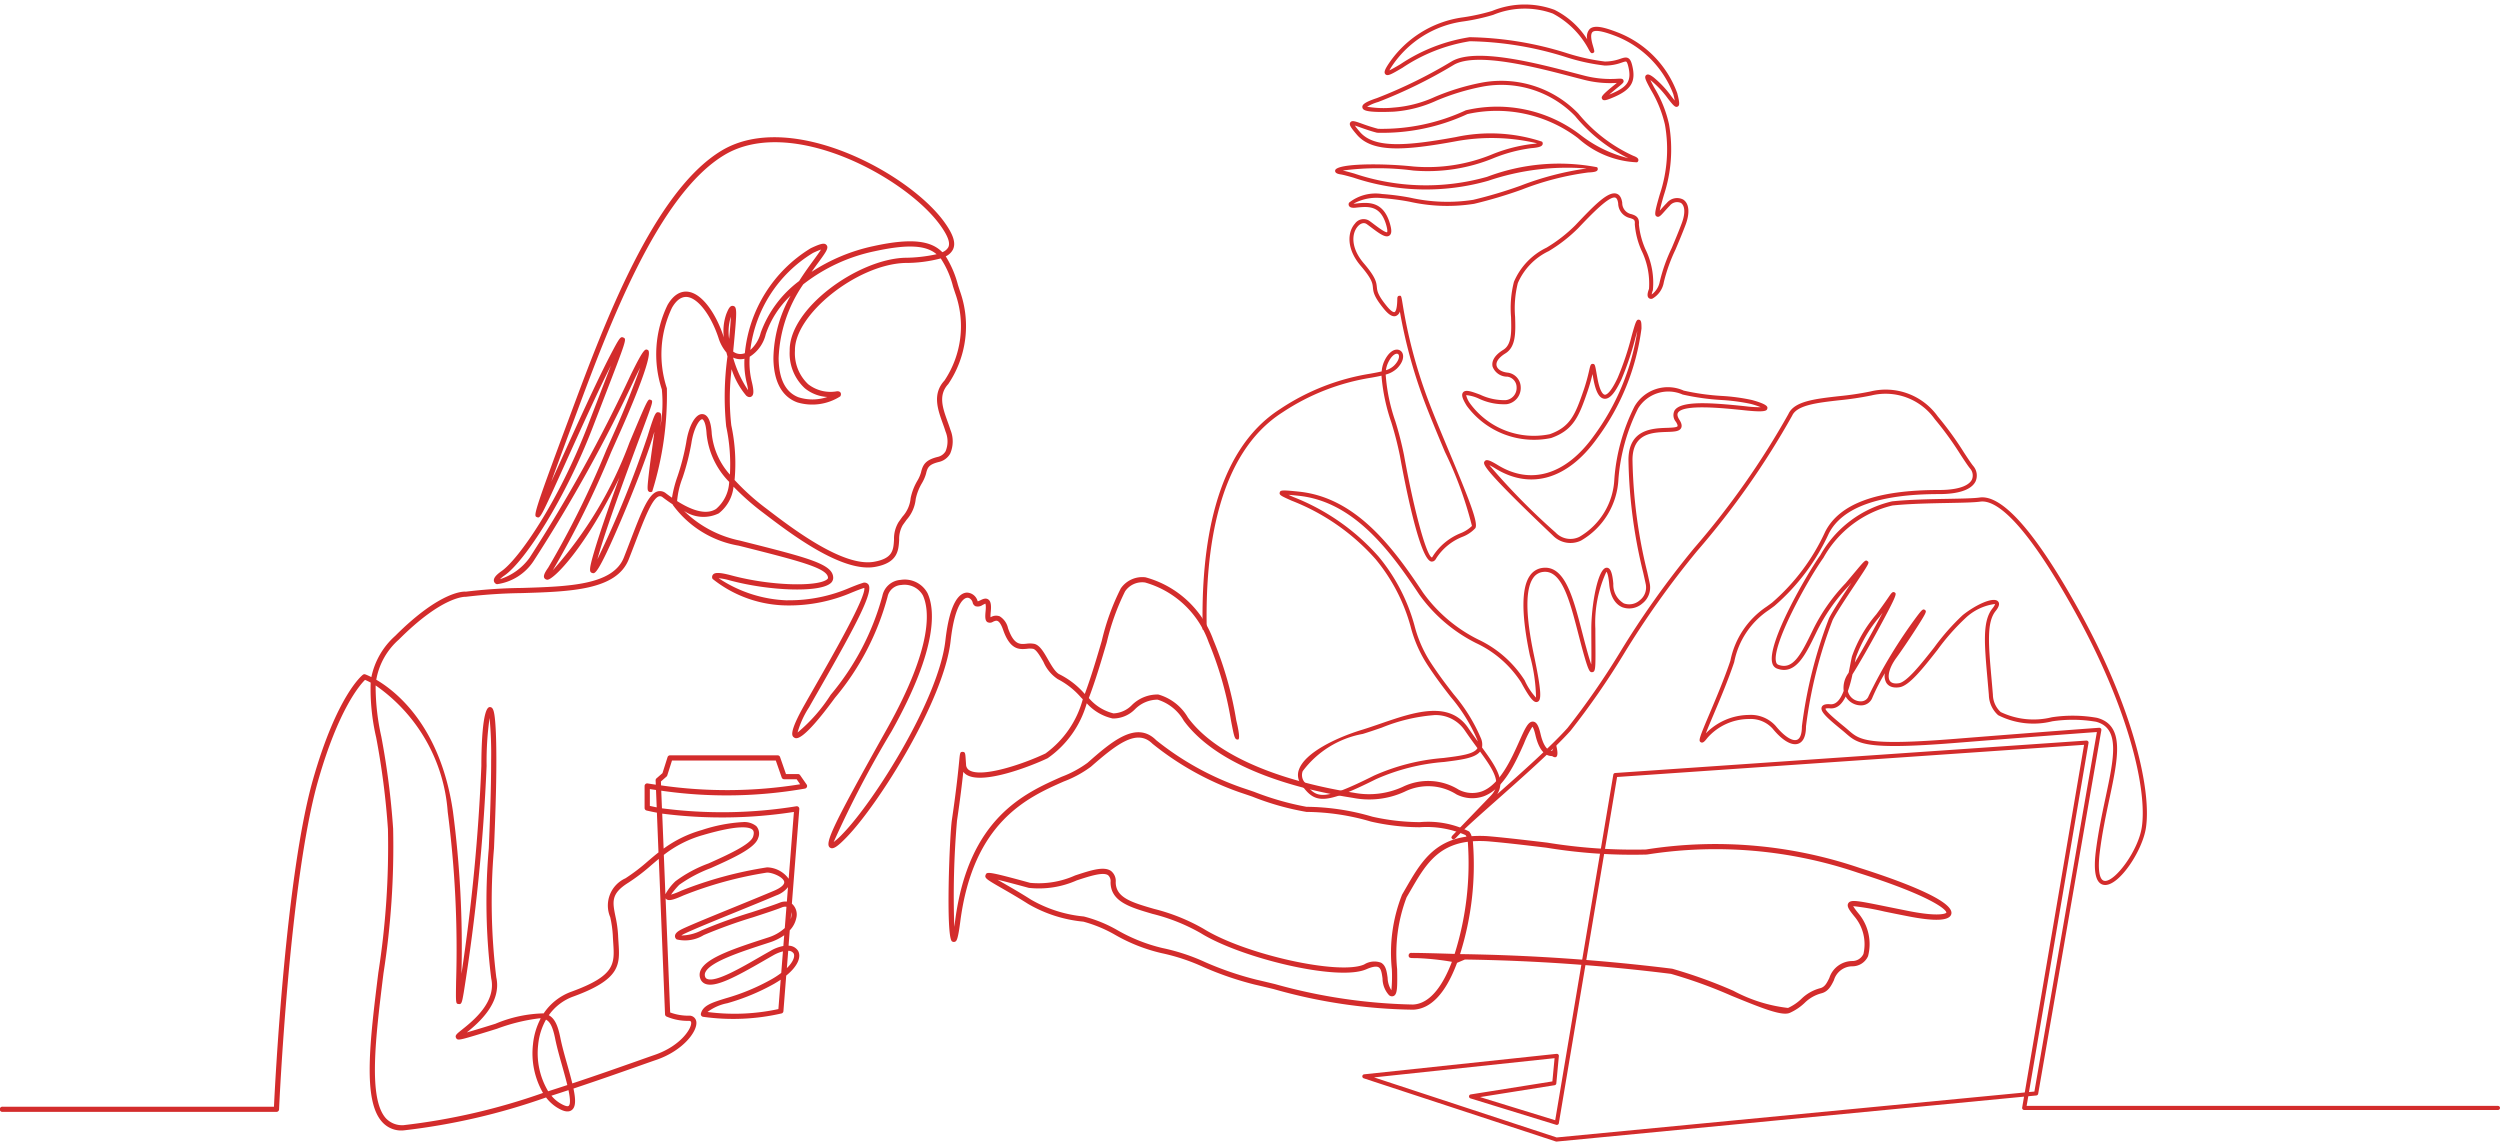
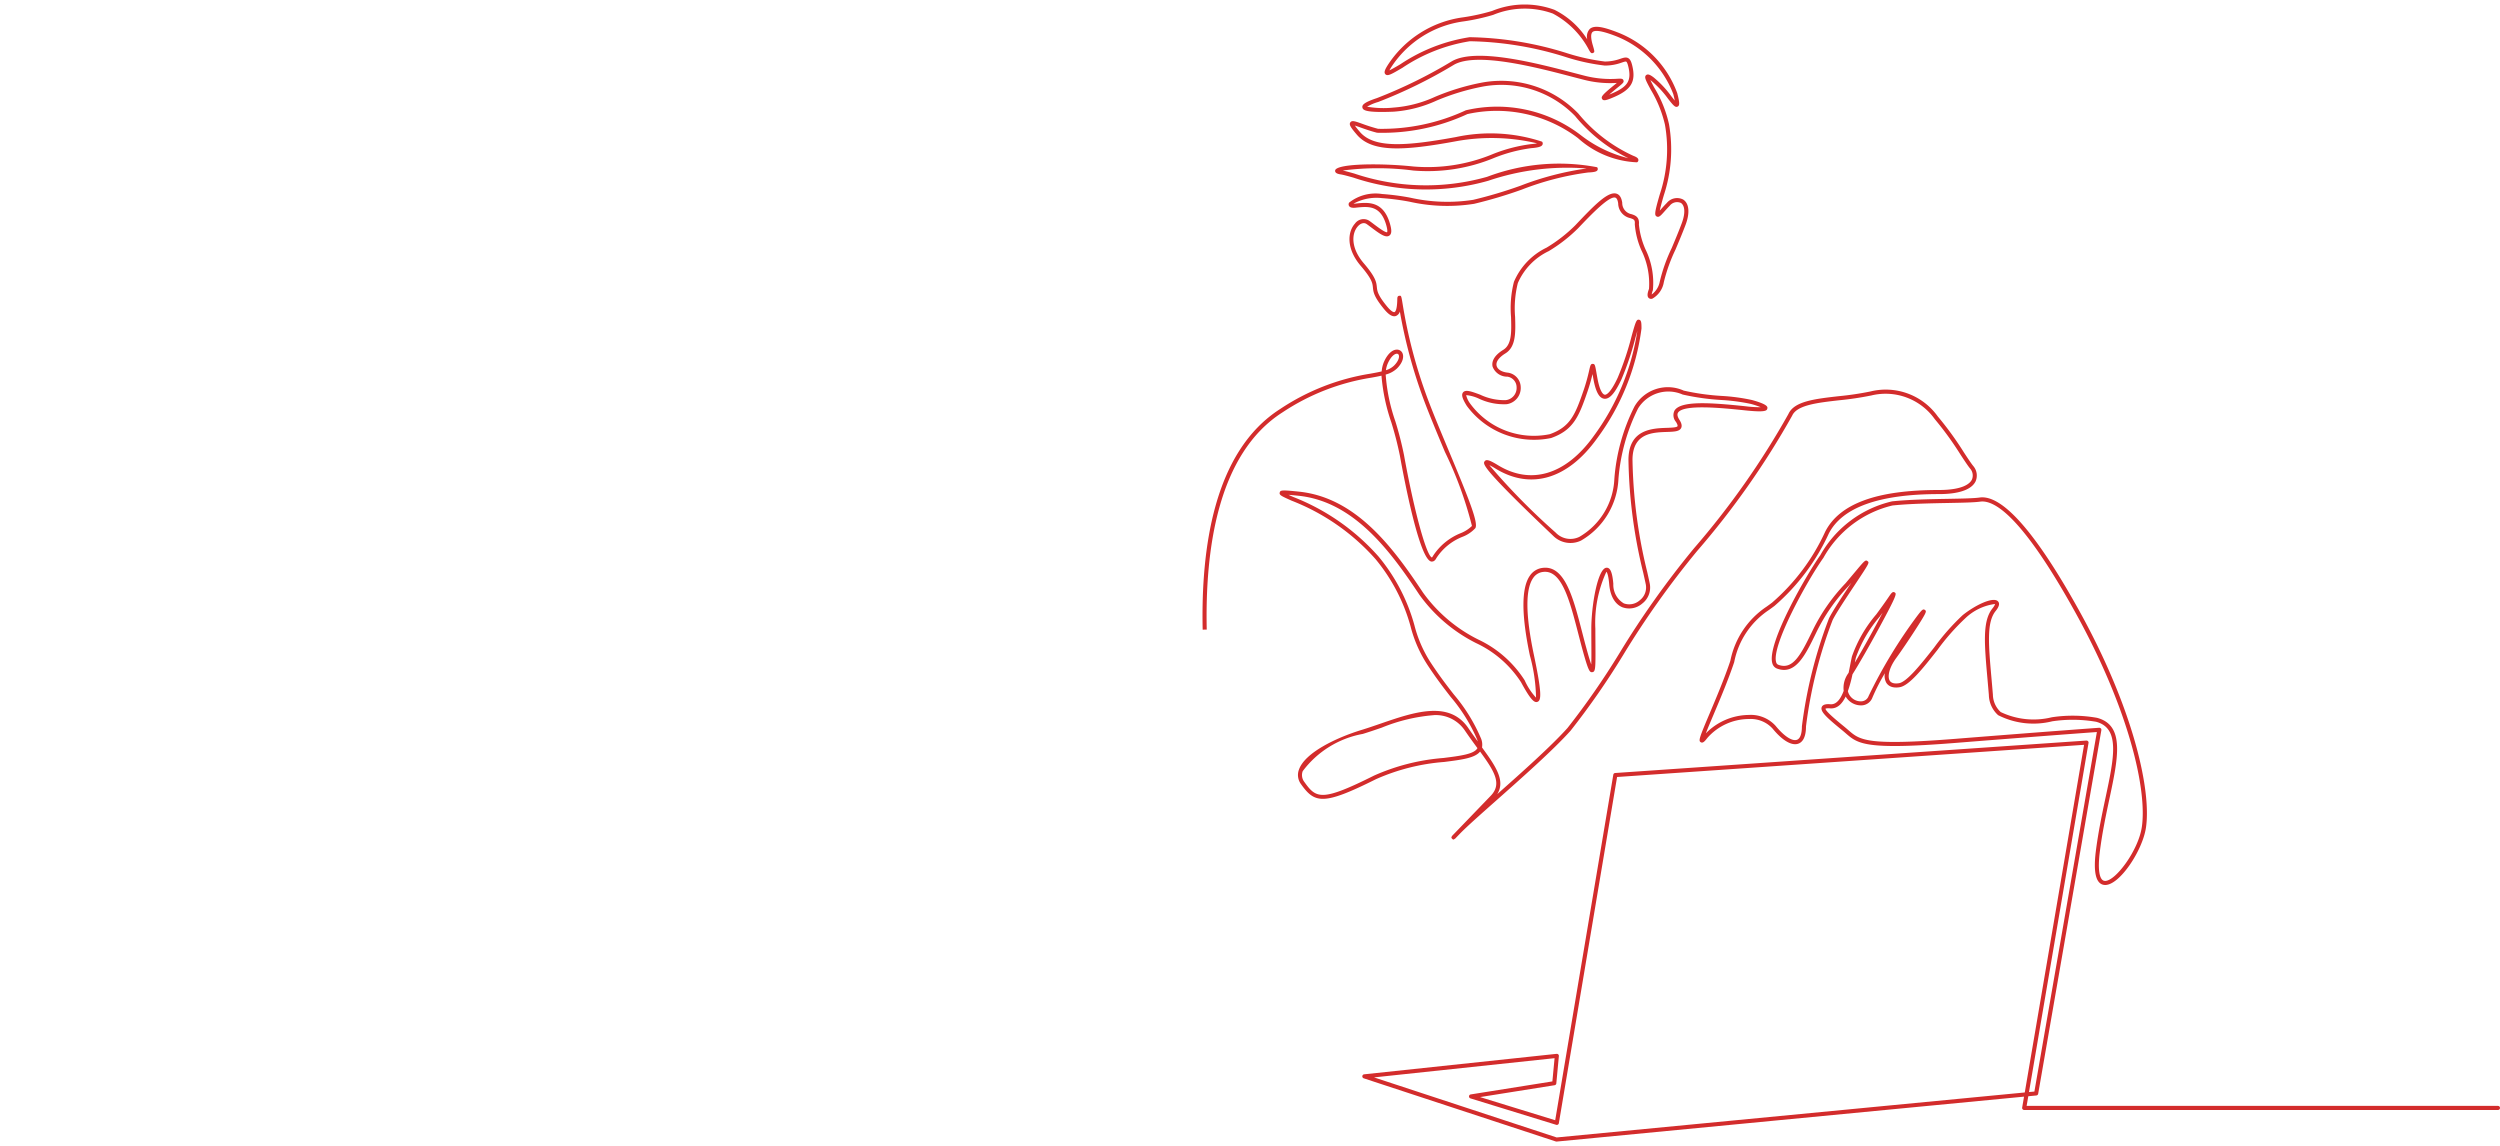
<svg xmlns="http://www.w3.org/2000/svg" id="_1" data-name="ﾑ1" viewBox="0 0 95.864 43.609" width="96" height="44">
  <defs>
    <style>.cls-1{fill:#d32c2c;}</style>
  </defs>
-   <path class="cls-1" d="M14.472,26.314a8.785,8.785,0,0,0,.218,1.963,29.892,29.892,0,0,1,.453,3.532,31.484,31.484,0,0,1-.37,5.544c-.305,2.473-.594,4.809.097,5.564a.857.857,0,0,0,.67.259A24.455,24.455,0,0,0,20.89,41.94a3.044,3.044,0,0,1-.384-1.866,2.682,2.682,0,0,1,.297-.994c-.017-.001-.035-.001-.054-.001a7.08,7.08,0,0,0-1.624.4c-.183.057-.38.117-.595.183-.85.258-.917.277-.974.168-.05-.096.025-.155.225-.315.43-.343,1.323-1.058,1.123-1.968a23.587,23.587,0,0,1-.092-4.998c.044-1.1.089-2.237.089-3.357a14.807,14.807,0,0,0-.06-1.629A11.986,11.986,0,0,0,18.727,29.4a74.847,74.847,0,0,1-.876,8.684c-.065.371-.08.469-.193.447-.114-.011-.114-.011-.101-.841a40.915,40.915,0,0,0-.321-6.525A6.469,6.469,0,0,0,14.472,26.314ZM21.213,42.046a1.282,1.282,0,0,0,.3.269c.21.132.323.152.36.121.079-.059.057-.301-.006-.603C21.652,41.904,21.434,41.975,21.213,42.046Zm-.208-2.917a2.453,2.453,0,0,0-.301.966,2.846,2.846,0,0,0,.384,1.781c.248-.079.494-.159.734-.238-.058-.24-.131-.499-.195-.726-.1-.353-.203-.718-.267-1.035-.086-.433-.184-.646-.337-.737Zm.108-.17.014.009c.242.143.347.452.431.87.062.309.164.67.263,1.02.076.268.142.507.193.717.988-.328,1.871-.641,2.495-.861.278-.099.502-.178.659-.232,1.005-.343,1.439-1.031,1.402-1.249-.004-.022-.009-.057-.089-.057a2.06,2.06,0,0,1-.857-.166.102.102,0,0,1-.055-.086l-.239-5.959c-.092.076-.183.153-.274.23a7.466,7.466,0,0,1-.896.685c-.668.417-.606.725-.494,1.282a4.483,4.483,0,0,1,.103.733c.004.097.01.189.016.278.055.846.091,1.404-1.73,2.069A1.965,1.965,0,0,0,21.113,38.959Zm6.085-.123a7.955,7.955,0,0,0,2.718-.112l.088-1.126c-.078.053-.163.105-.255.159a8.263,8.263,0,0,1-1.792.743A1.835,1.835,0,0,0,27.198,38.836Zm28.857-2.22a74.557,74.557,0,0,1,8.137.561,18.576,18.576,0,0,1,2.343.845,5.817,5.817,0,0,0,2.096.659,1.864,1.864,0,0,0,.506-.342,1.62,1.62,0,0,1,.718-.413c.187-.043.263-.198.36-.396a.933.933,0,0,1,.866-.648.469.469,0,0,0,.442-.273,1.65,1.65,0,0,0-.35-1.44c-.184-.23-.305-.381-.231-.504.095-.149.35-.098,1.429.121.256.052.554.112.899.181,1.103.217,1.41.103,1.432.06.011-.114-.589-.644-3.397-1.533a16.943,16.943,0,0,0-8.001-.708l-.09.013a20.237,20.237,0,0,1-3.848-.263c-.727-.087-1.476-.177-2.144-.236a4.178,4.178,0,0,0-.676-.011A11.34,11.34,0,0,1,56.055,36.616ZM38.319,33.764c.084.05.179.104.273.158.283.163.635.365,1.005.602a4.99,4.99,0,0,0,2.032.65,5.113,5.113,0,0,1,1.298.531,6.454,6.454,0,0,0,1.716.679,7.729,7.729,0,0,1,1.649.545,12.22,12.22,0,0,0,1.94.664c.22.051.463.109.726.173a21.09,21.09,0,0,0,5.29.784c.717-.029,1.192-.867,1.465-1.565.01-.024.019-.049.028-.073a9.93,9.93,0,0,0-1.361-.142c-.095,0-.138,0-.18-.002h-.012v-.001c-.067-.007-.102-.026-.105-.093a.1.1,0,0,1,.087-.105h.022a.351.351,0,0,0,.078.001c.132,0,.727.011,1.577.039a11.54,11.54,0,0,0,.505-4.3c-1.205.158-1.671.963-2.195,1.869l-.152.261a6.051,6.051,0,0,0-.363,2.752c.012.713.009.963-.133,1.031a.165.165,0,0,1-.185-.039.958.958,0,0,1-.242-.631c-.026-.192-.051-.374-.151-.431-.085-.049-.248-.021-.471.077-1.095.478-4.827-.44-6.343-1.382a7.229,7.229,0,0,0-1.852-.741c-.865-.253-1.612-.471-1.612-1.219a.306.306,0,0,0-.094-.264c-.188-.134-.703.034-1.201.197a3.57,3.57,0,0,1-1.84.288C39.207,33.993,38.669,33.845,38.319,33.764Zm-8.18,2.129a2.029,2.029,0,0,1-.565.278l-.064.021c-1.025.333-2.187.711-2.388,1.109a.224.224,0,0,0-.016.181.13.13,0,0,0,.083.088c.332.137,1.322-.445,2.047-.863.132-.076.261-.149.383-.218a1.507,1.507,0,0,1,.487-.184Zm.154.598-.052.663c.265-.259.314-.468.259-.565A.24.24,0,0,0,30.293,36.49Zm-4.098-.588a1.764,1.764,0,0,0,.774-.197,19.129,19.129,0,0,1,1.917-.693c.434-.142.845-.275,1.088-.372a.562.562,0,0,1,.267-.038l.043-.555a.984.984,0,0,1-.451.319c-.411.176-.976.405-1.539.635-.792.323-1.611.657-1.958.822A.873.873,0,0,0,26.195,35.902Zm4.214-.895-.02.264a.6.6,0,0,0,.02-.078A.475.475,0,0,0,30.409,35.007Zm-1.87-3.452a.726.726,0,0,1,.532.155.43.43,0,0,1,.067.459c-.123.391-.985.777-1.819,1.151a5.303,5.303,0,0,0-1.203.637,3.057,3.057,0,0,0-.316.377,2.56,2.56,0,0,0,.389-.15,15.148,15.148,0,0,1,3.292-.895,1.059,1.059,0,0,1,.829.437l.201-2.562a18.032,18.032,0,0,1-5.05.065l.054,1.341a4.579,4.579,0,0,1,1.47-.714A6.064,6.064,0,0,1,28.539,31.555Zm-3.016,1.256.06,1.509a2.007,2.007,0,0,1,.386-.499,5.009,5.009,0,0,1,1.268-.683c.719-.323,1.614-.725,1.71-1.029.057-.181-.001-.239-.02-.259-.1-.103-.48-.213-1.889.197A4.379,4.379,0,0,0,25.524,32.811ZM55.94,36.951l-.041.107c-.429,1.095-.982,1.664-1.644,1.69a20.393,20.393,0,0,1-5.344-.789c-.261-.063-.504-.122-.724-.172a12.32,12.32,0,0,1-1.972-.675,7.654,7.654,0,0,0-1.605-.532,6.536,6.536,0,0,1-1.775-.698,5.1,5.1,0,0,0-1.226-.51,5.167,5.167,0,0,1-2.121-.682c-.366-.233-.716-.435-.997-.596-.577-.332-.681-.392-.629-.514s.059-.149,1.707.304a3.416,3.416,0,0,0,1.725-.284c.595-.196,1.109-.366,1.38-.169a.49.49,0,0,1,.177.425c0,.598.616.778,1.468,1.026a7.429,7.429,0,0,1,1.901.764c1.579.982,5.206,1.79,6.157,1.368a.737.737,0,0,1,.648-.068c.188.105.221.347.252.579a.933.933,0,0,0,.145.478,5.629,5.629,0,0,0,.017-.809,6.061,6.061,0,0,1,.392-2.857l.15-.259c.529-.914,1.034-1.786,2.319-1.965a.217.217,0,0,0-.037-.061,3.739,3.739,0,0,0-1.758-.3,8.523,8.523,0,0,1-1.867-.217,8.941,8.941,0,0,0-2.472-.371,10.274,10.274,0,0,1-2.073-.585c-.174-.06-.343-.117-.5-.17a11.238,11.238,0,0,1-3.331-1.857c-.59-.589-1.351-.006-2.363.88a4.267,4.267,0,0,1-1.039.565c-1.383.611-3.472,1.537-3.969,5.372-.094.729-.147.75-.208.775a.125.125,0,0,1-.112-.017c-.242-.19-.092-4.053-.002-4.661.175-1.18.247-1.914.281-2.267.029-.3.033-.337.125-.337h.006c.098.001.102.052.118.296l.013.191a.258.258,0,0,0,.136.223c.478.279,2.017-.225,2.909-.649a3.783,3.783,0,0,0,1.431-2.079c-.022-.022-.044-.045-.067-.067a2.99,2.99,0,0,0-.892-.704,1.493,1.493,0,0,1-.548-.659c-.127-.221-.271-.472-.396-.503a.717.717,0,0,0-.234-.002c-.288.026-.645.06-.919-.73-.084-.239-.162-.315-.213-.337-.049-.021-.102-.002-.173.03a.212.212,0,0,1-.22.012c-.074-.054-.091-.158-.065-.414.025-.246-.01-.291-.011-.293l-.103.051a.32.32,0,0,1-.275.048.205.205,0,0,1-.108-.146c-.023-.092-.118-.189-.21-.178-.075.005-.459.108-.635,1.665-.256,2.265-2.739,6.23-3.986,7.516-.368.381-.531.482-.644.396-.212-.158.136-.882,2.193-4.555,1.784-3.187,1.625-4.574,1.372-5.117a.809.809,0,0,0-.826-.394.565.565,0,0,0-.526.452,10.1,10.1,0,0,1-2.018,3.875c-1.263,1.723-1.487,1.569-1.561,1.524-.081-.053-.231-.149.394-1.257.12-.213.257-.453.403-.709.689-1.205,1.96-3.428,1.89-3.774l-.01.002c-.154.048-.304.109-.462.173a6.087,6.087,0,0,1-2.44.498A4.641,4.641,0,0,1,27.393,22.23a.145.145,0,0,1,.013-.163c.056-.069.18-.114.704.027,1.545.415,3.307.434,3.665.158.028-.021.043-.043.043-.061,0-.371-1.093-.647-3.272-1.198l-.153-.038A3.947,3.947,0,0,1,25.88,19.41a.25.25,0,0,1-.02-.04q-.182-.119-.377-.267a.158.158,0,0,0-.145-.04c-.26.074-.559.854-.905,1.756-.08.209-.165.43-.255.658-.468,1.185-2.226,1.239-4.087,1.296a20.157,20.157,0,0,0-2.158.142c-.034-.001-.892-.04-2.568,1.638a2.666,2.666,0,0,0-.869,1.542c.79.463,2.463,1.804,2.939,5.04a39.9,39.9,0,0,1,.328,6.236A73.456,73.456,0,0,0,18.526,29.4c0-.529.023-2.256.324-2.256.12,0,.168.126.205.541.03.343.046.85.046,1.506,0,1.124-.045,2.264-.09,3.365a23.926,23.926,0,0,0,.087,4.947c.216.983-.679,1.753-1.13,2.117.152-.044.338-.1.503-.15.214-.064.411-.126.594-.183a5.037,5.037,0,0,1,1.851-.398,2.167,2.167,0,0,1,1.069-.834c1.68-.614,1.651-1.06,1.598-1.869-.006-.091-.012-.185-.016-.283a4.352,4.352,0,0,0-.099-.702,1.144,1.144,0,0,1,.583-1.491,7.312,7.312,0,0,0,.873-.667c.128-.108.257-.219.394-.326l-.061-1.524c-.133-.024-.265-.052-.395-.082a.1.1,0,0,1-.077-.098V30.17a.099.099,0,0,1,.036-.076.097.097,0,0,1,.082-.022c.006.001.118.02.312.048l-.007-.164a.101.101,0,0,1,.034-.079l.229-.2.195-.614a.1.1,0,0,1,.095-.069h4.125a.099.099,0,0,1,.094.066l.227.652h.46a.098.098,0,0,1,.082.043l.25.359a.098.098,0,0,1,.011.093.102.102,0,0,1-.071.062,17.431,17.431,0,0,1-5.515.081l.027.676a17.846,17.846,0,0,0,5.151-.078.098.098,0,0,1,.084.024.1.1,0,0,1,.032.082l-.285,3.629.011.01a.549.549,0,0,1,.159.538.972.972,0,0,1-.251.474l-.046.589a.436.436,0,0,1,.365.197c.123.217.012.57-.455.95l-.107,1.363a.099.099,0,0,1-.062.085,8.262,8.262,0,0,1-3.017.132.102.102,0,0,1-.07-.043.101.101,0,0,1-.015-.081c.079-.315.427-.423.953-.586a8.133,8.133,0,0,0,1.751-.727,3.391,3.391,0,0,0,.376-.246l.065-.826a1.464,1.464,0,0,0-.373.152c-.121.068-.249.142-.38.218-1.055.607-1.831,1.025-2.218.877a.33.33,0,0,1-.201-.213.419.419,0,0,1,.027-.333c.238-.473,1.339-.831,2.504-1.21l.064-.021a1.692,1.692,0,0,0,.648-.365l.064-.815a.31.31,0,0,0-.177.024c-.249.1-.663.234-1.1.377a19.188,19.188,0,0,0-1.893.683,1.367,1.367,0,0,1-1.036.168.148.148,0,0,1-.068-.136c.007-.096.1-.181.299-.275.353-.166,1.174-.501,1.968-.825.562-.23,1.125-.459,1.536-.634.265-.113.405-.239.384-.344-.037-.177-.442-.35-.657-.35a14.855,14.855,0,0,0-3.208.877c-.43.195-.6.224-.678.116l-.004-.006.175,4.377a2.012,2.012,0,0,0,.715.124.265.265,0,0,1,.287.223c.061.366-.507,1.12-1.536,1.472-.156.053-.379.132-.657.23-.629.223-1.52.537-2.517.869.09.428.092.707-.066.825-.168.127-.414-.003-.586-.111a1.576,1.576,0,0,1-.399-.373,24.773,24.773,0,0,1-5.461,1.263.975.975,0,0,1-.824-.323c-.752-.823-.472-3.094-.147-5.723a31.405,31.405,0,0,0,.369-5.506,29.684,29.684,0,0,0-.451-3.512,8.262,8.262,0,0,1-.212-2.107c-.095-.051-.169-.085-.216-.104-.19.186-1.013,1.115-1.8,3.869-1.103,3.863-1.493,12.515-1.496,12.601a.1.1,0,0,1-.1.096H.168a.1.1,0,1,1,0-.199H10.573c.046-.963.452-8.889,1.499-12.553.915-3.203,1.869-3.978,1.91-4.009a.098.098,0,0,1,.094-.016,2.267,2.267,0,0,1,.232.105,2.904,2.904,0,0,1,.914-1.581c1.763-1.763,2.667-1.704,2.705-1.695a19.573,19.573,0,0,1,2.157-.143c1.794-.055,3.488-.107,3.907-1.169.09-.228.174-.448.254-.657.41-1.069.681-1.775,1.038-1.876a.355.355,0,0,1,.32.073c.08.061.157.117.233.169a4.718,4.718,0,0,1,.212-.82,8.831,8.831,0,0,0,.333-1.295c.099-.655.363-1.109.622-1.091.145.007.324.143.358.757a2.766,2.766,0,0,0,.696,1.563,6.96,6.96,0,0,0-.143-1.849,11.349,11.349,0,0,1,.049-2.682c-.014-.05-.027-.1-.039-.15a1.605,1.605,0,0,1-.309-.573c-.292-.875-.786-1.516-1.201-1.558-.214-.017-.406.116-.576.409a4.148,4.148,0,0,0-.198,3.093,12.464,12.464,0,0,1-.562,3.96.114.114,0,0,1-.116.009c-.065-.037-.078-.086-.04-.454.049-.469.119-.97.181-1.413.02-.148.042-.297.059-.435-.02.063-.042.133-.065.21-.226.735-.707,1.994-1.225,3.206-.883,2.065-.992,2.032-1.092,2-.114-.034-.137-.114.074-.826.222-.75.599-1.823.965-2.833-1.302,2.692-2.51,3.904-2.759,3.917a.146.146,0,0,1-.118-.063c-.036-.065-.025-.157.144-.396a35.054,35.054,0,0,0,2.235-4.52l.318-.712c.385-.859.768-1.837.977-2.441-.049.094-.105.206-.171.339A58.565,58.565,0,0,1,20.527,21.546a2.006,2.006,0,0,1-1.4.886.152.152,0,0,1-.12-.121c-.019-.107.074-.228.291-.379.665-.463,2.184-2.659,3.308-5.579l.406-1.054c.181-.469.347-.898.482-1.253-.516,1.025-1.174,2.48-1.713,3.673-.994,2.2-.993,2.193-1.125,2.142-.129-.053-.157-.064,1.231-3.788l.097-.261c1.251-3.36,3.141-8.438,5.758-10.009,2.648-1.586,7.187.864,8.539,2.746.347.482.448.807.327,1.052a.59.59,0,0,1-.275.259A3.956,3.956,0,0,1,36.8,10.952c.028.088.057.178.088.27a3.975,3.975,0,0,1-.459,3.537c-.391.422-.213.916-.025,1.438.039.107.077.214.11.318a1.175,1.175,0,0,1-.013.915.667.667,0,0,1-.434.316c-.373.093-.433.202-.489.446a1.552,1.552,0,0,1-.16.369,1.977,1.977,0,0,0-.236.606,1.407,1.407,0,0,1-.35.794l-.146.204a1.061,1.061,0,0,0-.139.568c-.025.412-.053.879-.925,1.036-1.272.225-3.241-1.274-4.297-2.082a9.611,9.611,0,0,1-1.129-.994,1.493,1.493,0,0,1-.565,1.022,1.335,1.335,0,0,1-1.333-.092A4.299,4.299,0,0,0,28.442,20.76l.153.039c2.491.629,3.423.865,3.423,1.392a.273.273,0,0,1-.121.22c-.449.344-2.315.285-3.838-.123a2.253,2.253,0,0,0-.434-.085,5.045,5.045,0,0,0,2.594.847c.024,0,.048,0,.072-.001a5.837,5.837,0,0,0,2.37-.483c.163-.065.316-.128.478-.178a.192.192,0,0,1,.223.048c.212.265-.405,1.452-1.87,4.013-.146.256-.283.495-.403.708a3.503,3.503,0,0,0-.438.963,6.263,6.263,0,0,0,1.27-1.446,9.913,9.913,0,0,0,1.982-3.792.766.766,0,0,1,.697-.615.993.993,0,0,1,1.034.507c.27.579.449,2.036-1.378,5.3A39.46,39.46,0,0,0,32.035,32.32a2.85,2.85,0,0,0,.353-.324c1.23-1.27,3.679-5.175,3.931-7.4.168-1.489.539-1.824.82-1.842a.441.441,0,0,1,.417.33c.009.01.066-.016.101-.033.092-.046.207-.104.308-.033.093.064.121.206.094.475a1.421,1.421,0,0,0-.009.206l.014-.006a.404.404,0,0,1,.335-.031.711.711,0,0,1,.322.456c.223.641.453.623.712.596a.917.917,0,0,1,.301.007c.207.052.359.317.52.598.136.237.291.506.452.574a3.156,3.156,0,0,1,.957.747l.002.002c.247-.663.458-1.38.651-2.037a8.961,8.961,0,0,1,.729-2.011,1,1,0,0,1,.949-.426,3.835,3.835,0,0,1,2.599,2.399,13.72,13.72,0,0,1,.878,3.071c.012.061.188.742.069.751-.129.007-.144-.088-.266-.713a13.556,13.556,0,0,0-.862-3.024,3.636,3.636,0,0,0-2.435-2.285.79.79,0,0,0-.768.341,9.015,9.015,0,0,0-.701,1.953c-.203.688-.424,1.442-.688,2.136a1.803,1.803,0,0,0,.946.589,1.045,1.045,0,0,0,.707-.321,1.395,1.395,0,0,1,1.012-.403,1.922,1.922,0,0,1,1.138.888c1.429,1.934,4.918,2.656,6.352,2.878a3.102,3.102,0,0,0,1.881-.225,2.223,2.223,0,0,1,2.146.107,1.125,1.125,0,0,0,.896.064c.686-.259,1.132-1.256,1.426-1.915.217-.484.339-.758.517-.758l.017.001c.126.013.208.147.282.467.069.298.202.653.444.654h.001l.127-.32c.229.79-.127.52-.127.52h-.003c-.298-.002-.513-.274-.638-.809-.063-.273-.111-.312-.117-.316a3.837,3.837,0,0,0-.321.643c-.326.731-.772,1.732-1.537,2.021a1.327,1.327,0,0,1-1.052-.07,2.034,2.034,0,0,0-1.987-.103,3.242,3.242,0,0,1-1.986.236c-1.811-.279-5.062-1.035-6.482-2.956a1.753,1.753,0,0,0-1.006-.81,1.232,1.232,0,0,0-.862.364,1.178,1.178,0,0,1-.858.359,1.877,1.877,0,0,1-.996-.584,3.838,3.838,0,0,1-1.499,2.107c-.599.287-2.452,1.02-3.096.643a.458.458,0,0,1-.139-.12c-.044.414-.116,1.029-.241,1.871a33.752,33.752,0,0,0-.104,4.073c.01-.065.02-.14.031-.226.512-3.947,2.663-4.899,4.086-5.53a4.164,4.164,0,0,0,.988-.532c.919-.806,1.87-1.64,2.637-.87a11.04,11.04,0,0,0,3.253,1.809c.157.053.327.11.501.17a10.966,10.966,0,0,0,2.008.575,9.117,9.117,0,0,1,2.528.379,8.507,8.507,0,0,0,1.819.209,3.492,3.492,0,0,1,1.89.358.44.44,0,0,1,.095.181,4.395,4.395,0,0,1,.739.009c.671.061,1.423.15,2.15.236a20.63,20.63,0,0,0,3.795.265l.09-.014a17.135,17.135,0,0,1,8.091.715c1.377.436,3.666,1.247,3.53,1.775-.066.26-.622.29-1.664.084-.346-.067-.645-.128-.899-.18a9.898,9.898,0,0,0-1.175-.205l-.024.001a2.608,2.608,0,0,0,.195.266,1.835,1.835,0,0,1,.375,1.647.656.656,0,0,1-.614.39.742.742,0,0,0-.696.537c-.106.216-.217.439-.495.503a1.429,1.429,0,0,0-.633.369,2.015,2.015,0,0,1-.56.375c-.296.134-1.051-.167-2.248-.658a18.26,18.26,0,0,0-2.313-.836,71.915,71.915,0,0,0-7.901-.55M24.987,30.934c.087.019.175.038.263.055l-.027-.666c-.098-.014-.178-.025-.236-.035Zm.43-.787a17.696,17.696,0,0,0,5.333-.043l-.134-.193h-.479a.099.099,0,0,1-.094-.066l-.227-.652h-3.98l-.181.571a.095.095,0,0,1-.029.045l-.214.188ZM23.919,12.96a.126.126,0,0,1,.053.015c.13.059.13.059-.772,2.397l-.406,1.054c-1.043,2.711-2.589,5.121-3.38,5.671a1.036,1.036,0,0,0-.172.143,2.237,2.237,0,0,0,1.131-.819,58.278,58.278,0,0,0,3.894-7.043c.491-.995.541-.975.642-.927.274.129-.856,2.688-1.086,3.2l-.318.712a35.681,35.681,0,0,1-2.24,4.535,15.333,15.333,0,0,0,2.937-4.889c.416-.993.588-1.402.681-1.562l0-.003h.001c.064-.109.088-.099.134-.081.103.041.103.041-.356,1.274C24.194,17.893,23.409,20,23.045,21.23c-.028.096-.051.178-.07.247a39.812,39.812,0,0,0,1.931-4.742c.272-.885.31-.917.424-.892.097.021.12.059.059.557a5.285,5.285,0,0,0,.058-1.435,4.33,4.33,0,0,1,.219-3.241c.265-.459.566-.53.768-.509.577.059,1.104.893,1.371,1.694l.02.059a1.958,1.958,0,0,1,.094-.898c.08-.198.145-.336.266-.308.144.036.146.175.021,1.494-.008.083-.016.168-.024.255a.454.454,0,0,0,.29.094.512.512,0,0,0,.158-.031,5.314,5.314,0,0,1,2.528-4.026c.394-.185.528-.212.604-.121.093.112-.019.265-.317.673-.078.106-.165.226-.257.357a6.968,6.968,0,0,1,2.377-.99c1.508-.331,2.223-.188,2.637.234a.442.442,0,0,0,.229-.189c.083-.169-.016-.438-.31-.847C34.802,6.835,30.403,4.439,27.844,5.975c-2.556,1.534-4.432,6.572-5.673,9.907l-.097.261c-.179.48-.567,1.52-.869,2.363.123-.271.257-.567.394-.869.601-1.33,1.349-2.985,1.886-4.013C23.769,13.081,23.844,12.96,23.919,12.96Zm4.318,5.477a8.845,8.845,0,0,0,1.211,1.091c.958.733,2.944,2.262,4.141,2.043.717-.129.737-.447.761-.85a1.221,1.221,0,0,1,.175-.671l.146-.205a1.221,1.221,0,0,0,.316-.713,2.172,2.172,0,0,1,.256-.664,1.382,1.382,0,0,0,.141-.32c.073-.313.186-.483.636-.596a.463.463,0,0,0,.308-.22.99.99,0,0,0-.004-.757c-.031-.102-.068-.205-.106-.31-.191-.53-.408-1.13.066-1.642a3.748,3.748,0,0,0,.416-3.338c-.031-.093-.061-.184-.089-.272a3.47,3.47,0,0,0-.47-1.073,5.302,5.302,0,0,1-1.374.174c-1.841.062-4.245,1.982-4.216,3.367a1.631,1.631,0,0,0,.505,1.281,1.392,1.392,0,0,0,1.067.279c.04-.008.138-.023.182.055a.14.14,0,0,1-.018.135,1.994,1.994,0,0,1-1.644.23c-.412-.148-.905-.562-.918-1.695a5.027,5.027,0,0,1,.659-2.397,3.635,3.635,0,0,0-.952,1.475,1.397,1.397,0,0,1-.616.866,3.097,3.097,0,0,0,.075.938c.104.417.071.538-.011.589-.032.021-.102.046-.197-.034a2.978,2.978,0,0,1-.561-1.017,9.223,9.223,0,0,0-.012,2.153A6.961,6.961,0,0,1,28.236,18.437Zm-2.204.808c.655.415,1.156.516,1.492.302a1.436,1.436,0,0,0,.504-1.038,3.052,3.052,0,0,1-.866-1.833c-.026-.458-.133-.566-.168-.568h-.003c-.096,0-.32.312-.413.921a8.948,8.948,0,0,1-.339,1.325A3.21,3.21,0,0,0,26.032,19.244Zm4.835-8.31a5.325,5.325,0,0,0-.943,2.829c.009.799.262,1.303.753,1.497a1.763,1.763,0,0,0,1.115-.008,1.489,1.489,0,0,1-.867-.337,1.821,1.821,0,0,1-.577-1.43c-.034-1.618,2.6-3.509,4.409-3.571a5.872,5.872,0,0,0,1.224-.136c-.389-.33-1.047-.404-2.377-.114A6.652,6.652,0,0,0,30.868,10.934Zm-2.688,2.808a4.262,4.262,0,0,0,.574,1.25,2.126,2.126,0,0,0-.057-.298,3.199,3.199,0,0,1-.082-.908.697.697,0,0,1-.138.019A.713.713,0,0,1,28.179,13.742Zm3.372-4.144a3.088,3.088,0,0,0-.31.131A5.063,5.063,0,0,0,28.84,13.45a1.315,1.315,0,0,0,.398-.66,4.305,4.305,0,0,1,1.473-1.983c.205-.323.409-.602.571-.823C31.387,9.839,31.495,9.691,31.551,9.598Zm-3.457,2.574a1.871,1.871,0,0,0-.068.853C28.057,12.706,28.085,12.387,28.094,12.171Z" transform="translate(-0.068 -0.195)" />
  <path class="cls-1" d="M46.185,24.175c-.066-3.049.401-6.826,2.982-8.468A8.687,8.687,0,0,1,52.611,14.36c.167-.03.312-.057.438-.087A1.159,1.159,0,0,1,53.14,13.9c.131-.291.315-.463.493-.463h.006a.227.227,0,0,1,.212.147c.05.124.02.341-.214.575a.991.991,0,0,1-.434.234,6.901,6.901,0,0,0,.37,1.791,13.141,13.141,0,0,1,.332,1.294c.382,2.12.863,3.882,1.073,3.93a.225.225,0,0,0,.032-.048,2.269,2.269,0,0,1,1.075-.887,1.327,1.327,0,0,0,.426-.274,14.627,14.627,0,0,0-1.037-2.84c-.295-.704-.599-1.432-.811-2a19.259,19.259,0,0,1-.916-3.383.264.264,0,0,1-.151.171c-.128.044-.276-.044-.466-.277-.383-.469-.4-.645-.417-.816-.017-.165-.033-.321-.465-.827-.564-.66-.51-1.305-.222-1.624a.406.406,0,0,1,.539-.112c.06.041.126.091.194.143.14.105.429.324.501.301-.001,0,.032-.052-.046-.308-.222-.733-.689-.681-1.142-.635l-.027.003c-.126.012-.209-.007-.245-.064a.122.122,0,0,1,.001-.131A1.639,1.639,0,0,1,53.068,7.47a9.377,9.377,0,0,1,1.069.139,6.472,6.472,0,0,0,2.422.084,17.04,17.04,0,0,0,1.817-.542,11.415,11.415,0,0,1,2.533-.66,9.427,9.427,0,0,0-3.769.47,8.719,8.719,0,0,1-5.183-.122c-.208-.058-.372-.103-.476-.12-.075-.012-.231-.037-.216-.15.035-.26,1.676-.295,3.011-.153a6.511,6.511,0,0,0,3.048-.482,5.948,5.948,0,0,1,1.455-.377,1.655,1.655,0,0,0,.229-.031,7.59,7.59,0,0,0-3.081-.084c-2.026.374-3.237.445-3.83-.247-.253-.295-.305-.392-.25-.471.061-.088.179-.046.463.056a6.285,6.285,0,0,0,.602.19A7.619,7.619,0,0,0,56.276,4.26a5.256,5.256,0,0,1,4.397.944,4.843,4.843,0,0,0,1.834.893A6.134,6.134,0,0,1,60.464,4.478a3.936,3.936,0,0,0-3.556-1.124,8.849,8.849,0,0,0-1.754.534,4.75,4.75,0,0,1-1.645.425c-1.071.044-1.18-.055-1.199-.16-.019-.102.068-.198.557-.361A18.495,18.495,0,0,0,55.751,2.374c.937-.525,3.27.087,4.665.453.146.038.28.073.401.104a4.005,4.005,0,0,0,1.265.12c.147-.008.212-.011.238.059.028.074-.019.114-.222.277-.139.113-.247.204-.323.272.039-.016.087-.036.144-.061.57-.251.709-.482.593-.991-.035-.155-.065-.2-.084-.211-.025-.016-.094.008-.175.035a1.895,1.895,0,0,1-.646.114,7.827,7.827,0,0,1-1.464-.316,12.874,12.874,0,0,0-3.711-.617A6.459,6.459,0,0,0,53.846,2.63c-.427.251-.57.334-.654.248-.065-.066-.021-.17.076-.329A4.09,4.09,0,0,1,56.173.695,7.719,7.719,0,0,0,57.284.45,3.299,3.299,0,0,1,59.675.407a3.151,3.151,0,0,1,1.259,1.137.436.436,0,0,1,.093-.401c.179-.164.548-.07,1.05.122a3.953,3.953,0,0,1,2.306,2.337c.094.368.098.475.014.516-.09.046-.169-.048-.37-.305a3.695,3.695,0,0,0-.649-.692l-.025-.018c.038.081.097.19.151.291a4.621,4.621,0,0,1,.562,1.395,5.61,5.61,0,0,1-.199,2.733c-.079.272-.13.467-.154.584.023-.025.048-.052.069-.077.059-.066.127-.142.2-.215a.511.511,0,0,1,.628-.132c.231.149.265.514.09.976-.123.325-.256.639-.384.943a6.31,6.31,0,0,0-.447,1.248.89.89,0,0,1-.437.632.138.138,0,0,1-.147-.027c-.058-.06-.053-.167.015-.347a2.885,2.885,0,0,0-.289-1.473,3.04,3.04,0,0,1-.256-1.011c.017-.165-.04-.184-.177-.229a.584.584,0,0,1-.46-.563c-.012-.089-.041-.2-.11-.222-.235-.073-.924.646-1.425,1.173a5.872,5.872,0,0,1-1.129.879A2.42,2.42,0,0,0,58.27,10.887a3.985,3.985,0,0,0-.104,1.3c.018.588.035,1.144-.371,1.394-.25.154-.374.326-.339.474.032.139.2.243.428.265a.572.572,0,0,1,.497.553.627.627,0,0,1-.538.657,2.242,2.242,0,0,1-1.07-.215,1.457,1.457,0,0,0-.484-.133h0a.876.876,0,0,0,.156.328,3.028,3.028,0,0,0,3.049,1.17c.786-.278.977-.746,1.302-1.694a7.067,7.067,0,0,0,.21-.754c.044-.189.057-.248.133-.248l.004,0c.083.002.089.039.15.389l.024.133c.104.591.243.654.283.659.043.013.209-.025.501-.654a11.028,11.028,0,0,0,.534-1.597c.15-.54.184-.641.279-.624.089.012.098.107.098.338A9.017,9.017,0,0,1,61.303,16.85c-1.121,1.559-2.538,1.976-3.886,1.15a2.409,2.409,0,0,0-.24-.134,25.467,25.467,0,0,0,2.545,2.588.78.78,0,0,0,.907.163,2.7,2.7,0,0,0,1.342-2.219,7.402,7.402,0,0,1,.77-2.777,1.477,1.477,0,0,1,1.891-.612,9.103,9.103,0,0,0,1.459.204A7.383,7.383,0,0,1,67.25,15.37c.618.171.599.267.588.325-.017.088-.087.151-.829.074l-.084-.009c-.806-.083-2.308-.237-2.513.096-.039.063-.021.153.051.267.056.087.124.216.068.323-.069.132-.269.139-.546.148-.554.018-1.313.044-1.318,1.069a19.2,19.2,0,0,0,.565,4.301c.038.17.071.319.097.445a.775.775,0,0,1-.285.763.764.764,0,0,1-.772.142c-.163-.069-.446-.275-.498-.882-.037-.424-.105-.474-.108-.476a4.658,4.658,0,0,0-.423,2.188c0,.214.002.413.003.593.007.932.001,1.052-.118,1.068-.1.01-.146-.015-.383-.88-.057-.209-.111-.419-.165-.627-.311-1.202-.606-2.341-1.264-2.341a.588.588,0,0,0-.081.005.525.525,0,0,0-.375.23c-.304.431-.296,1.421.024,2.941.309,1.469.291,1.754.14,1.81-.116.044-.257-.061-.63-.75a4.145,4.145,0,0,0-1.73-1.505,5.986,5.986,0,0,1-2.17-1.852c-1.139-1.721-2.531-3.575-4.631-3.795-.085-.009-.25-.026-.388-.036.055.025.117.053.18.081A8.484,8.484,0,0,1,52.93,21.372a7.046,7.046,0,0,1,1.376,2.639,4.784,4.784,0,0,0,.616,1.416c.341.521.634.899.893,1.232a6.545,6.545,0,0,1,1.028,1.653.627.627,0,0,1,.054.38c.529.725.905,1.277.583,1.791.941-.834,2.066-1.837,2.694-2.536A29.51,29.51,0,0,0,62.17,25.072a34.193,34.193,0,0,1,2.857-4.018,30.936,30.936,0,0,0,3.62-5.15c.219-.486,1.006-.576,1.919-.68a11.709,11.709,0,0,0,1.228-.183,2.45,2.45,0,0,1,2.579.957A12.37,12.37,0,0,1,75.376,17.38c.15.228.279.424.358.52a.559.559,0,0,1,.091.584c-.106.225-.437.493-1.412.493-2.285,0-3.704.509-4.218,1.512a8.136,8.136,0,0,1-2.085,2.777c-.074.056-.145.107-.213.156a3.104,3.104,0,0,0-1.33,1.999c-.226.676-.542,1.423-.796,2.023-.11.259-.221.522-.293.709a2.335,2.335,0,0,1,1.629-.707l.027-.001a1.281,1.281,0,0,1,1.023.421c.321.392.631.597.816.533.123-.044.19-.227.19-.515a17.586,17.586,0,0,1,1.039-4.142c.127-.265.512-.845.852-1.357l.008-.012c-.035.041-.068.081-.1.119a7.04,7.04,0,0,0-1.232,1.76l-.039.081c-.398.821-.777,1.597-1.483,1.334a.291.291,0,0,1-.178-.2c-.231-.748,1.33-3.43,1.836-4.142a4.262,4.262,0,0,1,2.756-2.07c.659-.069,1.484-.084,2.147-.096.532-.01.99-.018,1.214-.051.863-.116,2.15,1.335,3.811,4.336,2.068,3.736,2.776,6.873,2.562,8.323-.13.875-1.004,2.199-1.563,2.199a.426.426,0,0,1-.044-.003c-.31-.042-.416-.474-.316-1.284.091-.731.24-1.432.371-2.051.331-1.554.569-2.675-.362-2.921A5.301,5.301,0,0,0,78.76,27.69a2.986,2.986,0,0,1-2.073-.236,1.07,1.07,0,0,1-.355-.774c-.016-.195-.033-.379-.048-.555-.127-1.424-.203-2.283.188-2.766.101-.125.094-.167.094-.168a2.026,2.026,0,0,0-1.138.548A8.559,8.559,0,0,0,74.36,24.953c-.553.703-1.076,1.367-1.447,1.429-.325.053-.46-.084-.513-.17a.536.536,0,0,1-.055-.366,7.789,7.789,0,0,0-.476.928.459.459,0,0,1-.4.304.682.682,0,0,1-.616-.319l-.011-.02c-.13.269-.306.456-.557.456a.358.358,0,0,1-.041-.002c-.146-.012-.175.013-.176.013-.002.099.458.476.733.7l.038.032c.041.034.08.068.117.1.43.371.687.593,4.074.325,3.656-.291,5.514-.424,5.533-.426a.104.104,0,0,1,.064.025.081.081,0,0,1,.019.067L78.223,41.973a.078.078,0,0,1-.07.064l-.309.03-.064.37H95.854a.078.078,0,1,1,0,.157H77.687a.078.078,0,0,1-.06-.028.076.076,0,0,1-.018-.064l.072-.42L59.758,43.805a.09.09,0,0,1-.032-.004L52.36,41.379a.079.079,0,0,1,.016-.153l7.381-.785a.085.085,0,0,1,.064.022.079.079,0,0,1,.023.064l-.098,1.047a.078.078,0,0,1-.066.07l-2.858.455,2.881.888,2.228-13.25a.078.078,0,0,1,.072-.065l18.068-1.244a.085.085,0,0,1,.064.025.08.08,0,0,1,.019.066L77.871,41.906l.207-.019,2.396-13.786c-.431.031-2.251.165-5.432.418-3.448.275-3.728.035-4.189-.362-.036-.032-.074-.064-.114-.098l-.038-.031c-.593-.485-.845-.715-.777-.886.047-.114.211-.117.331-.106l.027.001c.219,0,.371-.218.483-.515a.955.955,0,0,1,.179-.677l.011-.017c.022-.104.042-.207.061-.304.022-.114.044-.221.064-.316a5.032,5.032,0,0,1,.934-1.618c.159-.216.322-.44.476-.667.099-.145.153-.226.232-.174.072.048.102.068-.589,1.343-.388.717-.789,1.413-1.031,1.798a5.064,5.064,0,0,1-.176.644.509.509,0,0,0,.527.389.305.305,0,0,0,.268-.203,18.922,18.922,0,0,1,1.877-3.089c.155-.201.209-.267.282-.211.068.051.084.063-.38.781-.253.392-.532.803-.71,1.047-.301.411-.347.74-.259.883.073.117.233.117.354.098.311-.052.863-.753,1.35-1.371a8.707,8.707,0,0,1,1.094-1.24c.494-.395,1.171-.712,1.35-.531.079.079.05.204-.086.372-.351.433-.277,1.269-.154,2.653.015.176.032.361.048.556a.923.923,0,0,0,.3.667,2.922,2.922,0,0,0,1.958.2,5.342,5.342,0,0,1,1.734.021c1.076.283.812,1.528.476,3.105-.131.615-.279,1.313-.369,2.038-.084.677-.018,1.082.18,1.109l.026.002c.402,0,1.273-1.172,1.405-2.064.211-1.424-.494-4.519-2.545-8.224-2.025-3.66-3.098-4.332-3.652-4.256-.233.033-.697.042-1.233.052-.66.013-1.481.028-2.133.096a4.129,4.129,0,0,0-2.645,2.005c-.631.888-2.004,3.385-1.813,4.004a.133.133,0,0,0,.083.099c.545.203.845-.344,1.286-1.255l.039-.08a7.128,7.128,0,0,1,1.254-1.793c.125-.148.266-.315.426-.506.307-.366.342-.396.413-.342.081.061.081.061-.496.929-.32.482-.719,1.083-.842,1.338A17.357,17.357,0,0,0,69.32,27.884c0,.462-.16.616-.294.663-.255.091-.614-.121-.99-.581a1.13,1.13,0,0,0-.901-.364H67.11a2.128,2.128,0,0,0-1.57.723c-.101.13-.172.214-.253.168-.096-.057-.07-.14.34-1.109.253-.598.568-1.343.792-2.013a3.26,3.26,0,0,1,1.387-2.076c.068-.049.138-.099.212-.155a7.989,7.989,0,0,0,2.039-2.722c.551-1.075,1.976-1.598,4.357-1.598.939,0,1.198-.252,1.27-.403a.402.402,0,0,0-.07-.418c-.085-.103-.21-.293-.368-.534a12.221,12.221,0,0,0-.988-1.362,2.313,2.313,0,0,0-2.429-.909,11.975,11.975,0,0,1-1.244.186c-.829.094-1.612.184-1.794.588a31.131,31.131,0,0,1-3.647,5.193,34.014,34.014,0,0,0-2.84,3.996,29.468,29.468,0,0,1-2.011,2.893c-.662.738-1.867,1.805-2.834,2.662-.622.552-1.159,1.027-1.415,1.293-.019.02-.037.038-.054.056l-.127.131-.003-.003c-.059.051-.072.04-.108.005-.038-.037-.038-.061,0-.11l-.002-.002.062-.065.02-.02,1.4-1.453c.441-.458.14-.937-.41-1.694-.198.249-.702.313-1.382.399a7.932,7.932,0,0,0-2.608.659c-2.015,1.007-2.345.937-2.873.196a.587.587,0,0,1-.084-.556c.222-.654,1.436-1.232,2.408-1.529.233-.071.479-.156.717-.238,1.297-.446,2.64-.907,3.373.17.123.182.244.349.361.511a.781.781,0,0,0-.032-.093,6.414,6.414,0,0,0-1.008-1.616c-.26-.336-.556-.717-.9-1.243a4.918,4.918,0,0,1-.636-1.457,6.902,6.902,0,0,0-1.349-2.588,8.338,8.338,0,0,0-3.214-2.236c-.398-.179-.481-.216-.455-.313.024-.091.083-.102.744-.032,2.169.227,3.587,2.114,4.747,3.865a5.775,5.775,0,0,0,2.118,1.803A4.26,4.26,0,0,1,58.534,26.12a2.433,2.433,0,0,0,.434.662,6.455,6.455,0,0,0-.236-1.616c-.329-1.564-.329-2.595.002-3.063a.684.684,0,0,1,.482-.296.802.802,0,0,1,.108-.007c.773,0,1.083,1.196,1.409,2.459.054.207.107.417.165.625.087.32.147.513.188.627.008-.177.006-.469.004-.773-.001-.18-.002-.38-.002-.595,0-.911.25-2.328.583-2.343h.008c.14,0,.216.186.253.617a.827.827,0,0,0,.403.751.608.608,0,0,0,.611-.119.621.621,0,0,0,.231-.609c-.026-.125-.059-.274-.097-.442a19.302,19.302,0,0,1-.568-4.336c.005-1.176.921-1.206,1.469-1.225.172-.006.386-.013.413-.064.002-.004.018-.042-.061-.166a.394.394,0,0,1-.054-.434c.24-.386,1.395-.301,2.664-.17l.082.009a4.15,4.15,0,0,0,.558.033,3.061,3.061,0,0,0-.374-.125,7.403,7.403,0,0,0-1.131-.151,9.207,9.207,0,0,1-1.487-.209,1.361,1.361,0,0,0-1.71.533,7.338,7.338,0,0,0-.753,2.706,2.877,2.877,0,0,1-1.437,2.362.939.939,0,0,1-1.077-.195c-2.776-2.638-2.69-2.75-2.614-2.849.062-.083.184-.046.501.147,1.267.778,2.608.376,3.675-1.108a9.113,9.113,0,0,0,1.677-4.037c-.021.074-.044.156-.067.237a11.16,11.16,0,0,1-.542,1.62c-.249.533-.458.771-.664.744-.195-.026-.328-.276-.418-.787l-.023-.134-.005-.023c-.038.163-.097.39-.189.659-.332.97-.545,1.491-1.399,1.792a3.202,3.202,0,0,1-3.235-1.236c-.174-.281-.213-.425-.141-.514.096-.118.319-.037.656.088a2.156,2.156,0,0,0,.984.209.469.469,0,0,0,.413-.494.411.411,0,0,0-.355-.406.594.594,0,0,1-.566-.386c-.03-.128-.016-.381.41-.643.33-.203.315-.691.298-1.256a4.083,4.083,0,0,1,.111-1.352,2.57,2.57,0,0,1,1.25-1.31A5.703,5.703,0,0,0,60.47,8.673c.756-.798,1.264-1.317,1.587-1.215.117.038.19.155.217.35a.435.435,0,0,0,.354.435c.14.046.314.104.285.394a3.085,3.085,0,0,0,.247.944,2.911,2.911,0,0,1,.288,1.58.643.643,0,0,0-.044.161.788.788,0,0,0,.309-.492,6.315,6.315,0,0,1,.459-1.29c.127-.303.259-.616.38-.938.173-.457.099-.707-.028-.789a.359.359,0,0,0-.433.111c-.07.071-.136.145-.193.209-.146.165-.218.246-.303.199s-.094-.123.12-.853A5.435,5.435,0,0,0,63.911,4.81a4.606,4.606,0,0,0-.545-1.342c-.194-.362-.259-.483-.176-.556.072-.062.174.003.281.081a3.832,3.832,0,0,1,.68.722c.046.059.096.122.137.171-.01-.054-.028-.133-.056-.245a3.868,3.868,0,0,0-2.211-2.229c-.321-.123-.76-.27-.887-.153-.071.065-.068.237.009.5.074.252.08.273.009.303-.068.03-.098-.021-.156-.121A3.324,3.324,0,0,0,59.611.55a3.167,3.167,0,0,0-2.286.051A7.796,7.796,0,0,1,56.191.851a3.93,3.93,0,0,0-2.79,1.78c-.026.042-.043.074-.056.098.096-.044.261-.14.42-.234a6.576,6.576,0,0,1,2.656-1.038,13.034,13.034,0,0,1,3.762.622,8.004,8.004,0,0,0,1.423.311,1.751,1.751,0,0,0,.597-.106c.122-.04.216-.071.301-.023s.125.16.16.313c.133.583-.046.889-.683,1.169-.33.145-.43.164-.478.084-.052-.086.001-.16.496-.561l.068-.056a4.049,4.049,0,0,1-1.29-.127c-.121-.031-.256-.066-.402-.104-1.371-.36-3.667-.963-4.549-.468a18.599,18.599,0,0,1-2.91,1.43,1.794,1.794,0,0,0-.426.181,3.65,3.65,0,0,0,1.012.034,4.625,4.625,0,0,0,1.594-.413A8.947,8.947,0,0,1,56.88,3.2a4.106,4.106,0,0,1,3.71,1.184,5.903,5.903,0,0,0,2.101,1.618c.141.053.198.098.202.161a.095.095,0,0,1-.053.092,3.601,3.601,0,0,1-2.262-.927,5.166,5.166,0,0,0-4.244-.922,7.732,7.732,0,0,1-3.46.715c-.235-.059-.447-.134-.617-.195-.083-.03-.173-.062-.236-.08a3.022,3.022,0,0,0,.195.245c.54.63,1.76.547,3.683.195a6.309,6.309,0,0,1,3.3.177.107.107,0,0,1,.018.112c-.028.064-.111.111-.425.136a5.833,5.833,0,0,0-1.415.369,6.657,6.657,0,0,1-3.116.49,10.421,10.421,0,0,0-2.706,0c.11.022.261.064.446.116a8.585,8.585,0,0,0,5.091.125A7.785,7.785,0,0,1,61.31,6.443a.109.109,0,0,1,.021.1c-.024.057-.089.09-.367.102A10.885,10.885,0,0,0,58.425,7.3a17.36,17.36,0,0,1-1.834.547,6.602,6.602,0,0,1-2.48-.083A9.219,9.219,0,0,0,53.06,7.628a1.811,1.811,0,0,0-1.093.215c.016-.002.034-.001.057-.003l.027-.003c.465-.051,1.048-.112,1.308.746.083.273.078.417-.016.482-.135.095-.349-.053-.683-.305-.067-.05-.131-.099-.19-.14-.096-.065-.226-.031-.333.088-.244.27-.278.828.225,1.417.465.543.483.731.502.913.016.154.031.301.383.733.199.244.281.233.293.227.037-.013.1-.092.108-.485.002-.069.003-.135.077-.14.074-.009.075-.007.127.31a19.154,19.154,0,0,0,.954,3.621c.211.565.515,1.292.809,1.995.807,1.927,1.147,2.792,1.025,2.985a1.303,1.303,0,0,1-.487.329,2.115,2.115,0,0,0-1.006.818c-.062.124-.139.138-.193.133-.453-.065-1.038-3.123-1.206-4.058a13.015,13.015,0,0,0-.328-1.277,7.247,7.247,0,0,1-.378-1.793c-.121.028-.255.053-.403.079a8.545,8.545,0,0,0-3.388,1.325c-2.519,1.603-2.974,5.339-2.91,8.333M52.756,41.344l7.003,2.303,17.95-1.725,2.274-13.331L62.076,29.825,59.843,43.101a.078.078,0,0,1-.036.054.082.082,0,0,1-.064.008l-3.29-1.014a.079.079,0,0,1-.055-.08.078.078,0,0,1,.066-.072l3.131-.499.084-.891Zm2.288-13.89a6.684,6.684,0,0,0-1.996.48c-.239.082-.487.167-.722.239a3.709,3.709,0,0,0-2.305,1.429.43.43,0,0,0,.063.413c.456.64.659.763,2.675-.245a8.068,8.068,0,0,1,2.659-.674c.653-.082,1.17-.147,1.3-.371l.004-.007-.017-.022c-.15-.205-.305-.416-.465-.652A1.343,1.343,0,0,0,55.044,27.453Zm17.217-3.934c-.04.055-.081.109-.12.163a4.956,4.956,0,0,0-.907,1.559c-.014.061-.028.128-.042.198C71.537,24.861,71.967,24.08,72.261,23.519ZM53.633,13.594c-.085,0-.226.097-.349.371a.916.916,0,0,0-.071.262.768.768,0,0,0,.311-.178c.169-.169.212-.326.18-.405a.071.071,0,0,0-.069-.049Zm9.773-2.242Z" transform="translate(-0.068 -0.195)" />
</svg>